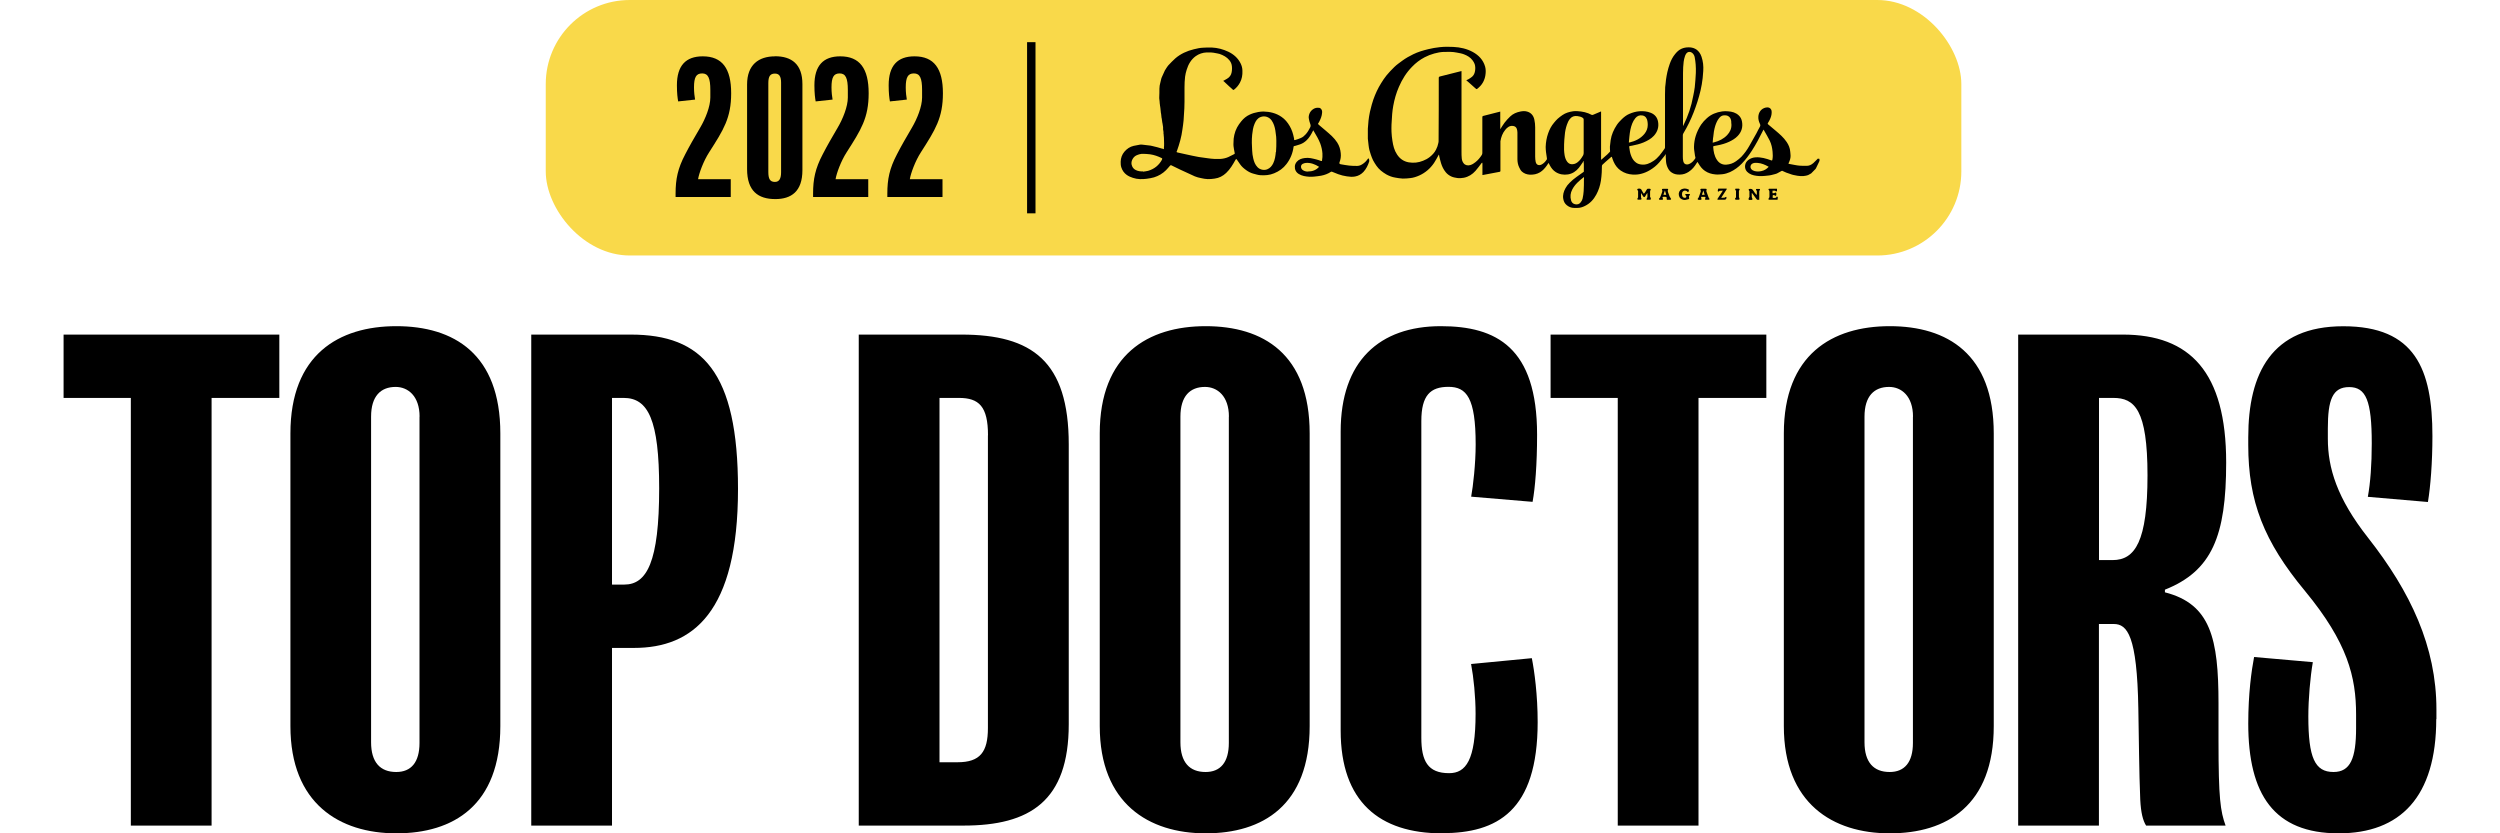
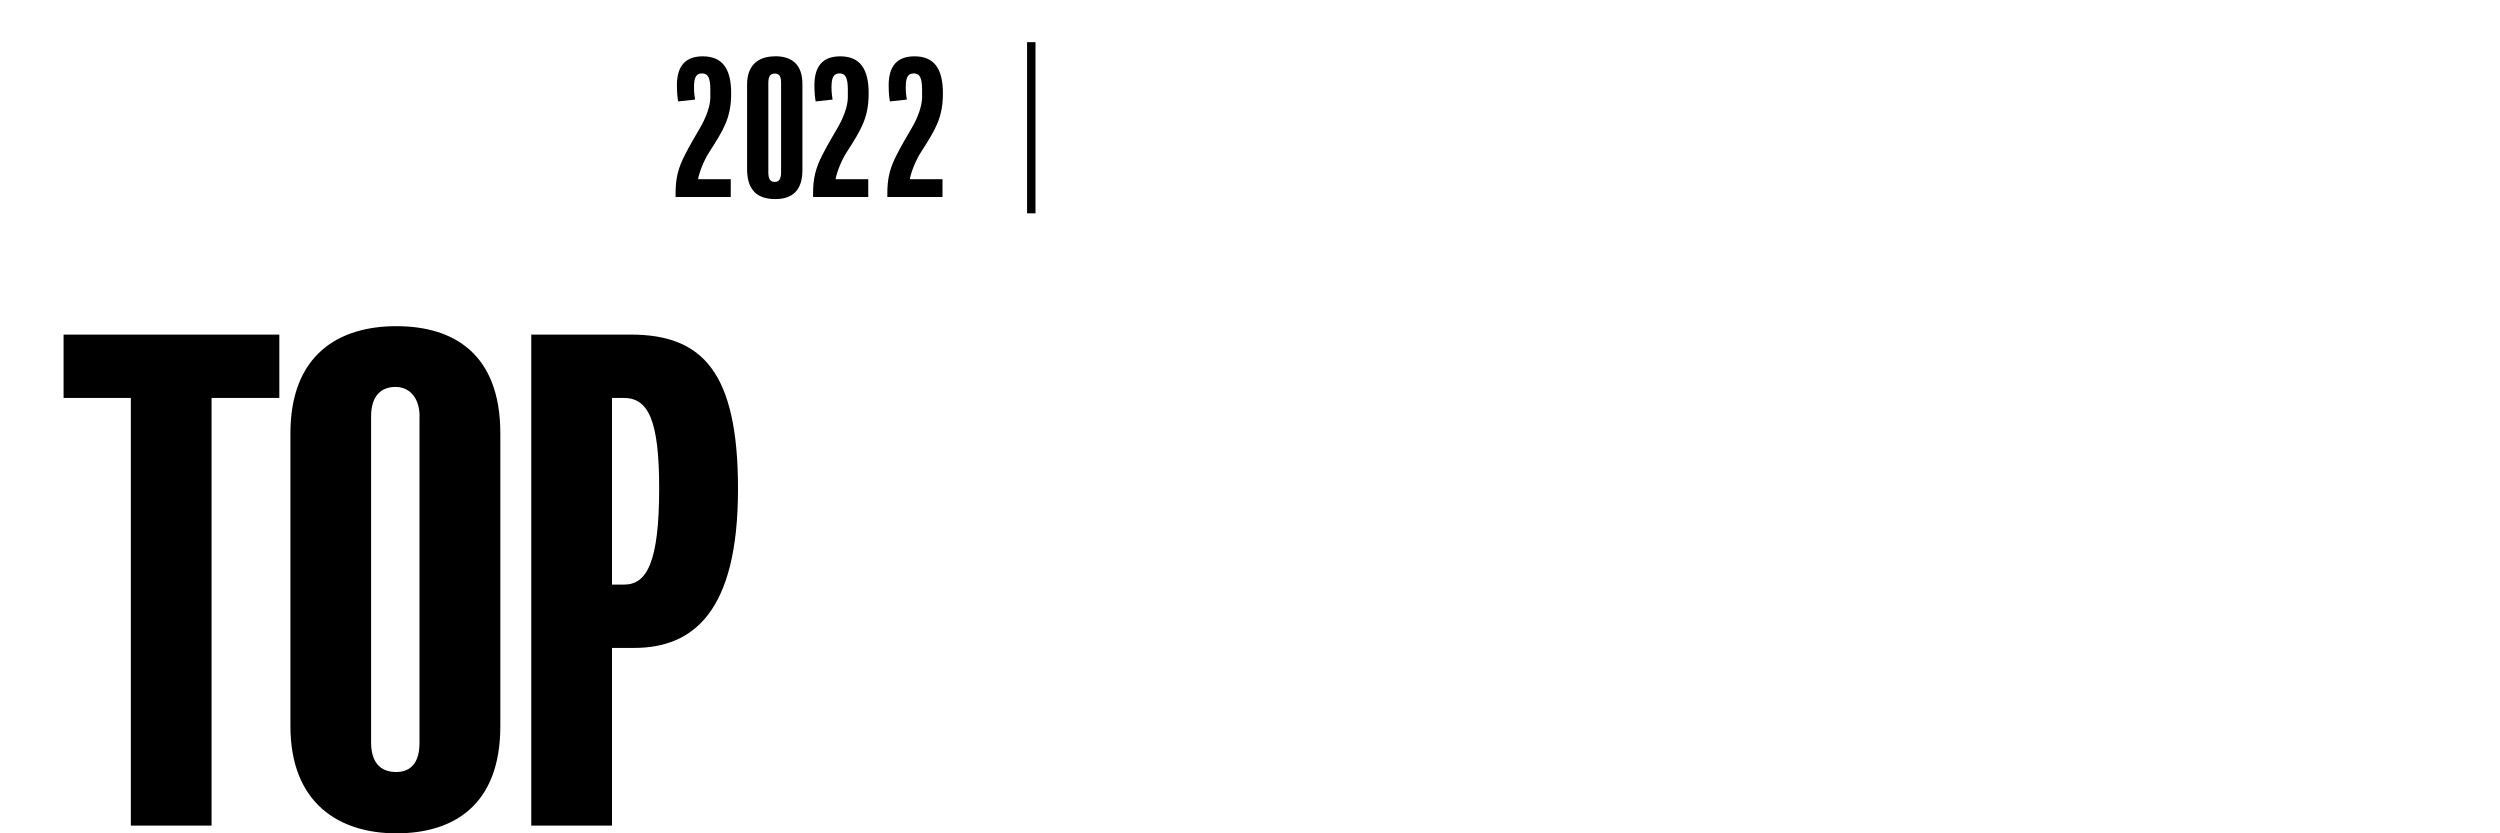
<svg xmlns="http://www.w3.org/2000/svg" id="_2022-la-mag-top-doctors" viewBox="0 0 300 100">
  <defs>
    <style>.cls-1{fill:#f9d94a;}.cls-2{fill-rule:evenodd;}</style>
  </defs>
  <path d="m33.53,47.75h-8.14v51.32h-9.69v-51.32H7.63v-7.6h25.89v7.6h.01Zm26.51,39.38c0,9.54-5.66,12.87-12.48,12.87s-12.71-3.57-12.71-12.87v-35.12c0-9.46,5.81-12.87,12.71-12.87s12.48,3.33,12.48,12.87v35.12Zm-9.69-37.13c0-2.48-1.4-3.57-2.87-3.57-1.78,0-2.95,1.09-2.95,3.57v39.07c0,2.4,1.09,3.57,3.02,3.57,1.78,0,2.79-1.16,2.79-3.49v-39.15h0Zm25.73,27.75h-2.64v21.32h-9.69v-58.92h11.94c8.61,0,12.87,4.5,12.87,18.53,0,14.81-5.43,19.07-12.48,19.07Zm-1.24-30h-1.4v22.4h1.47c2.71,0,4.19-2.71,4.19-11.55,0-8.22-1.32-10.85-4.26-10.85Z" />
-   <path d="m128.25,86.9c0,9.23-4.65,12.17-12.64,12.17h-12.56v-58.92h12.33c8.45,0,12.87,3.18,12.87,13.18,0,0,0,33.57,0,33.57Zm-9.69-34.65c0-3.49-1.09-4.5-3.49-4.5h-2.33v43.72h2.17c2.71,0,3.64-1.24,3.64-4.11v-35.12h.01Zm38.6,34.88c0,9.54-5.66,12.87-12.48,12.87s-12.71-3.57-12.71-12.87v-35.12c0-9.46,5.81-12.87,12.71-12.87s12.48,3.33,12.48,12.87v35.12Zm-9.69-37.13c0-2.48-1.4-3.57-2.87-3.57-1.78,0-2.95,1.09-2.95,3.57v39.07c0,2.4,1.09,3.57,3.02,3.57,1.78,0,2.79-1.16,2.79-3.49v-39.15h0Zm25.58,50c-7.52,0-12.17-3.8-12.17-12.33v-35.89c0-8.45,4.65-12.64,12.02-12.64,6.67,0,11.55,2.56,11.55,13.02,0,3.57-.23,6.36-.54,8.06l-7.37-.62c.23-1.24.54-3.95.54-6.28,0-5.58-1.09-6.9-3.26-6.9s-3.26,1.01-3.26,4.11v37.99c0,2.79.77,4.26,3.33,4.26,2.02,0,3.18-1.55,3.18-7.13,0-2.02-.23-4.34-.54-5.97l7.29-.7c.31,1.55.7,4.42.7,7.67,0,10.7-4.88,13.33-11.47,13.33v.02Zm38.91-52.25h-8.14v51.32h-9.69v-51.32h-8.06v-7.6h25.89v7.6Zm27.29,39.38c0,9.54-5.66,12.87-12.48,12.87s-12.71-3.57-12.71-12.87v-35.12c0-9.46,5.81-12.87,12.71-12.87s12.48,3.33,12.48,12.87v35.12Zm-9.69-37.13c0-2.48-1.4-3.57-2.87-3.57-1.78,0-2.95,1.09-2.95,3.57v39.07c0,2.4,1.09,3.57,3.02,3.57,1.78,0,2.79-1.16,2.79-3.49v-39.15h0Zm30.23,20.77v.31c5.5,1.4,6.43,5.58,6.43,13.33v4.5c0,6.9.23,8.45.85,10.16h-9.54c-.39-.62-.62-1.55-.7-3.1-.15-3.57-.15-7.05-.23-10.93-.15-8.76-1.32-10.16-2.95-10.16h-1.78v24.19h-9.69v-58.92h12.56c8.06,0,12.4,4.5,12.4,15.35,0,8.84-1.71,13.02-7.37,15.27h.02Zm-6.2-23.02h-1.71v19.46h1.63c2.71,0,4.19-2.25,4.19-10.16s-1.55-9.3-4.11-9.3Zm38.76,38.53c0,9.38-4.34,13.72-11.71,13.72-7.75,0-10.85-4.65-10.85-13.18,0-3.57.39-6.36.7-7.98l7.05.62c-.31,1.78-.54,4.42-.54,6.51,0,4.96.78,6.67,3.02,6.67,2.02,0,2.71-1.63,2.71-5.27v-1.63c0-4.5-1.01-8.61-6.12-14.81-4.96-5.97-6.82-10.78-6.82-17.52v-.93c0-7.68,2.79-13.33,11.4-13.33s10.7,5.12,10.7,13.18c0,3.18-.23,6.05-.54,7.91l-7.21-.62c.31-1.71.47-3.88.47-6.43,0-5.12-.7-6.74-2.71-6.74s-2.56,1.55-2.56,4.96v1.24c0,3.49,1.09,7.13,4.81,11.86,5.12,6.51,8.22,13.1,8.22,20.62v1.16h-.02Z" />
-   <rect class="cls-1" x="65.49" width="169.87" height="30.66" rx="10.09" ry="10.09" />
-   <path class="cls-2" d="m164.32,19.14s-.07-.1-.11-.15c0,.02-.03.03-.04.04-.15.22-.33.42-.55.58-.22.17-.47.3-.75.3-.32,0-.65,0-.97-.04-.34-.04-.68-.1-1.02-.16q-.21-.04-.14-.23c.14-.35.19-.71.15-1.09-.04-.46-.17-.89-.42-1.28-.36-.57-.87-.99-1.37-1.42-.28-.24-.56-.48-.85-.72-.08-.07-.12-.13-.03-.22.04-.04.06-.1.09-.15.17-.33.31-.67.34-1.05.02-.19,0-.37-.16-.52-.11-.11-.25-.1-.39-.1-.41,0-.8.32-.95.67-.09.22-.14.44-.08.68.04.18.07.36.14.53.06.16.1.3.02.46-.15.3-.31.58-.53.83-.17.19-.36.36-.6.46-.22.1-.45.17-.68.24-.08.03-.14,0-.13-.1,0-.05,0-.11-.02-.16-.1-.5-.25-.98-.51-1.42-.25-.43-.56-.81-.97-1.09-.66-.46-1.4-.63-2.19-.65-.2,0-.41.03-.61.06-.35.06-.7.16-1.02.31-.4.18-.74.46-1.02.81-.19.23-.36.47-.5.73-.15.28-.26.58-.33.89-.07.3-.11.61-.1.92,0,.14-.02.28,0,.42.03.26.08.52.13.77.03.16.04.16-.1.23-.22.11-.44.23-.66.33-.3.13-.62.2-.94.22-.5.02-1.01,0-1.51-.08-.36-.06-.72-.09-1.08-.15-.5-.09-1-.2-1.5-.31l-1.08-.24c-.08-.02-.12-.05-.07-.13,0-.01,0-.03.02-.04.3-.84.55-1.7.66-2.59.05-.36.11-.72.14-1.09.04-.48.06-.95.09-1.43,0-.27.02-.55.02-.82,0-.23,0-.47,0-.7v-1.02c0-.42.02-.85.07-1.27.03-.28.11-.56.19-.83.2-.65.52-1.22,1.08-1.63.39-.28.84-.43,1.32-.45.36-.01.72,0,1.07.08.16.04.33.05.48.1.45.16.86.37,1.17.75.14.17.23.35.28.56.06.29.05.59,0,.88-.06.35-.25.61-.56.79-.15.09-.31.17-.46.26.03.02.06.03.08.05.22.21.44.42.66.62.13.12.28.23.4.36.06.06.1.07.16.02.3-.23.53-.51.71-.84.24-.44.32-.92.3-1.42,0-.32-.08-.63-.23-.92-.32-.63-.83-1.07-1.45-1.37-.63-.3-1.3-.48-2-.51-.34-.01-.67,0-1.01.02-.39.01-.76.1-1.14.19-.82.2-1.58.54-2.22,1.09-.3.26-.57.56-.85.85-.05.07-.1.13-.15.2-.07.11-.14.22-.21.33,0,.02-.03.04-.04.06-.13.29-.26.57-.39.86-.02.05-.03.1-.05.15-.05.2-.1.39-.14.59-.02.08-.03.15-.05.23,0,.12-.02.24-.03.36,0,.35,0,.7-.02,1.05,0,.1,0,.2.02.3,0,.06.02.11.02.17,0,.16.03.33.05.49,0,.04,0,.08.02.12,0,.05,0,.1.02.15l.06.57s0,.07.02.11c0,.07.02.14.03.21v.02c0,.09.02.18.03.28,0,.04.02.08.03.13.02.15.04.29.06.44,0,.05.02.1.03.14.02.15.05.3.07.45,0,.04,0,.08,0,.12v.04s0,.07,0,.1c.02.11.03.21.05.32v.17s0,.08.02.13c0,.02,0,.04,0,.06,0,.11.02.21.03.32l.02.67v.08c0,.14,0,.28-.02.42v.21c-.05-.02-.11-.04-.16-.06h-.03s-.07-.02-.11-.03c-.16-.05-.32-.09-.48-.14-.22-.05-.43-.11-.65-.16-.08-.02-.16-.03-.24-.05h-.04c-.31-.04-.62-.07-.93-.11h-.21c-.26.05-.52.1-.78.15-.45.1-.82.36-1.11.7-.29.34-.44.76-.45,1.21,0,.23,0,.45.08.68.12.37.33.67.65.9.23.16.48.27.74.35.27.09.55.14.83.15.27.01.55,0,.82-.04.3-.04.6-.09.88-.17.55-.17,1.04-.46,1.44-.86.17-.17.33-.37.49-.55.03-.03.09-.06.12-.05.37.17.73.35,1.09.53.58.27,1.17.55,1.76.81.23.1.49.16.74.21.26.06.53.11.8.12.28.01.55-.02.83-.06.54-.07,1-.31,1.39-.68.48-.45.8-1.01,1.12-1.58.02-.04.05-.06.08-.1.03.03.07.06.09.09.13.18.25.37.38.55.2.29.46.51.74.71.25.18.53.33.83.41.28.07.56.17.84.19.57.04,1.14,0,1.68-.23.59-.24,1.09-.6,1.47-1.1.48-.62.76-1.32.86-2.1,0-.02.04-.06.06-.06.07-.02.14-.03.21-.05.17-.05.34-.11.51-.16.31-.11.57-.28.8-.51.31-.3.52-.67.71-1.05.02-.04.04-.08.07-.13.04.07.07.12.1.17.27.46.55.92.74,1.42.14.39.23.78.26,1.19.02.28,0,.57-.05.85,0,.06-.03.08-.1.06-.19-.07-.38-.14-.58-.19-.45-.11-.9-.24-1.38-.17-.37.05-.71.15-.97.45-.13.16-.22.34-.23.53-.03.4.13.72.46.93.4.25.85.31,1.31.34.18,0,.37,0,.55-.02.28-.03.56-.06.84-.11.42-.08.82-.23,1.18-.47.03-.02.09-.02.13,0,.24.09.48.2.73.29.34.12.68.21,1.04.26.33.05.65.08.98.02.4-.07.73-.26,1.01-.55.33-.36.54-.79.69-1.25.03-.08.02-.16-.03-.23h0Zm-24.87,0c-.37.69-.93,1.14-1.68,1.36-.2.06-.4.06-.61.1v-.03c-.31.01-.61-.03-.88-.17-.28-.14-.42-.36-.49-.66-.09-.42.2-.92.57-1.09.26-.12.53-.2.81-.19.29.01.58.02.86.06.47.07.92.23,1.35.44.09.04.11.08.06.17h0Zm13.65-.9c-.04.46-.11.93-.31,1.35-.16.33-.38.59-.73.73-.4.16-.89.03-1.16-.26-.29-.3-.42-.66-.51-1.05-.07-.31-.12-.61-.13-.93,0-.31-.04-.61-.04-.92,0-.33,0-.67.04-1,.05-.45.11-.89.29-1.31.15-.35.34-.66.71-.8.49-.2,1.04-.02,1.34.41.25.36.37.77.44,1.19.04.25.07.51.1.76h0c0,.16.02.31.02.47,0,.45,0,.91-.04,1.36h-.01Zm3.86,2.35c-.23,0-.45-.05-.64-.19-.12-.09-.19-.22-.2-.38,0-.16.07-.29.21-.36.12-.06.25-.1.38-.11.58-.04,1.09.16,1.58.47-.36.4-.81.56-1.34.56h0Z" />
-   <path class="cls-2" d="m218.25,19.09s-.06-.07-.07-.09c-.19.19-.38.39-.58.57-.25.22-.53.35-.87.33-.26,0-.52,0-.78-.02-.19-.01-.38-.05-.56-.08-.23-.04-.46-.09-.69-.13-.09-.01-.1-.03-.06-.11.13-.27.23-.54.23-.85,0-.17-.03-.33-.04-.5-.03-.43-.19-.82-.43-1.17-.36-.54-.85-.96-1.35-1.38-.29-.25-.59-.5-.88-.74-.06-.05-.07-.09-.02-.16.06-.08.11-.18.16-.27.16-.3.28-.62.29-.96,0-.13,0-.28-.07-.39-.11-.22-.35-.3-.65-.23-.57.13-.86.61-.88,1.1-.02.29.06.57.18.83.06.12.09.24,0,.38-.15.25-.27.52-.41.78-.29.52-.58,1.03-.87,1.54-.26.46-.57.88-.93,1.27-.19.2-.42.37-.65.54-.35.25-.74.38-1.17.41-.49.03-.87-.19-1.13-.59-.31-.47-.4-1.01-.44-1.56,0-.02.04-.07.07-.08.15-.03.31-.06.47-.09.47-.09.93-.22,1.36-.42.38-.18.75-.39,1.04-.7.47-.49.64-1.07.52-1.73-.05-.29-.18-.55-.4-.75-.35-.33-.8-.45-1.26-.48-.24-.02-.47-.03-.72.01-.69.1-1.31.34-1.83.81-.26.23-.5.49-.7.78-.27.42-.49.86-.64,1.34-.13.42-.2.85-.21,1.29,0,.14,0,.27.02.41.03.23.07.46.1.7.02.11.09.22.02.33-.19.27-.4.52-.72.65-.3.12-.62.06-.71-.34-.04-.17-.05-.36-.05-.54v-2.59c0-.07.03-.14.06-.2.49-.81.9-1.66,1.24-2.53.33-.85.61-1.71.82-2.6.12-.5.2-1,.26-1.51.03-.28.05-.57.07-.85.04-.59-.02-1.16-.21-1.72-.14-.41-.38-.76-.79-.96-.24-.12-.49-.16-.76-.16-.3,0-.58.05-.85.17-.32.14-.55.37-.77.64-.29.35-.49.75-.64,1.17-.12.33-.21.66-.29,1-.07.29-.11.59-.16.89-.02.13-.03.26-.04.39-.02.17-.05.35-.06.52,0,.29-.02.57-.02.86v6.4l-.02.04s0,.05-.02.07c-.21.28-.4.58-.63.84-.21.24-.44.47-.71.64-.45.3-.93.51-1.49.43-.23-.03-.44-.1-.62-.24-.31-.23-.49-.55-.61-.91-.11-.3-.14-.61-.19-.92-.02-.1,0-.13.1-.15.08-.01.16-.03.24-.04.46-.09.92-.2,1.36-.38.47-.2.91-.43,1.26-.81.43-.48.61-1.03.5-1.67-.09-.52-.38-.88-.87-1.08-.44-.18-.89-.22-1.36-.19-.43.03-.83.15-1.23.32-.33.14-.62.37-.88.62-.22.22-.44.44-.61.7-.37.56-.64,1.16-.74,1.82-.04.25-.07.51-.09.77,0,.19,0,.38.02.56,0,.02,0,.06-.02.07-.1.1-.19.21-.29.3-.2.18-.41.36-.61.54-.04.04-.09.07-.16.13v-5.81c-.34.14-.65.28-.97.41-.05.02-.12.02-.17,0-.13-.05-.26-.13-.39-.18-.28-.11-.58-.18-.88-.22-.31-.04-.62-.07-.94-.03-.46.07-.9.19-1.29.46-.2.14-.39.28-.57.44-.16.14-.29.31-.43.47-.33.38-.56.83-.72,1.3-.09.25-.15.5-.2.76-.05.28-.08.56-.09.85,0,.21.02.41.04.62.03.25.08.5.11.75,0,.03,0,.08,0,.11-.15.24-.33.45-.58.6-.31.19-.68.14-.77-.29-.04-.2-.06-.41-.06-.62v-3.51c0-.31-.03-.63-.1-.94-.1-.47-.38-.82-.86-.96-.27-.08-.53-.06-.8-.01-.47.09-.9.27-1.24.6-.24.23-.47.48-.67.74-.19.24-.34.52-.52.79v-2.12s-.06.01-.08.02c-.65.17-1.31.34-1.96.5-.1.03-.11.07-.11.16v4.3c0,.08-.03.16-.07.23-.21.33-.46.63-.77.87-.18.15-.38.27-.61.34-.3.09-.61.02-.79-.21-.14-.17-.21-.38-.23-.59-.03-.26-.03-.52-.03-.79v-9.69c-.06.01-.1.02-.14.03-.82.21-1.64.42-2.46.62-.11.03-.13.09-.13.18,0,2.5,0,5-.02,7.5,0,.1,0,.2-.03.3-.05.28-.15.55-.28.8-.18.36-.45.64-.75.88-.24.19-.51.34-.8.45-.56.23-1.13.29-1.73.19-.61-.11-1.07-.44-1.4-.95-.33-.49-.46-1.05-.55-1.63-.06-.35-.09-.71-.11-1.07-.02-.29,0-.58,0-.88.02-.42.05-.85.08-1.27.03-.33.07-.66.13-.98.14-.78.36-1.55.68-2.28.39-.9.89-1.71,1.58-2.41.44-.46.94-.84,1.51-1.14.36-.19.75-.34,1.15-.45.37-.1.76-.18,1.14-.19.53-.01,1.05-.03,1.57.08.29.06.59.1.86.21.39.15.76.36,1.02.71.11.14.2.3.26.46.08.25.09.52.05.79-.04.28-.14.53-.35.72-.14.13-.31.22-.47.32-.07.04-.15.07-.24.11.12.11.24.2.35.3l.84.75s.08.02.1,0c.3-.23.55-.49.73-.82.17-.32.27-.65.3-1.02.03-.29.02-.58-.06-.86-.23-.79-.76-1.35-1.47-1.74-.73-.4-1.52-.57-2.34-.61-.54-.03-1.09-.03-1.63.03-.47.05-.93.13-1.38.24-.62.15-1.23.33-1.8.61-.46.22-.9.47-1.31.77-.33.25-.68.48-.97.77-.33.32-.64.65-.93,1-.24.29-.45.62-.65.94-.39.62-.69,1.28-.93,1.96-.07.2-.13.4-.19.61-.08.29-.15.58-.22.87-.04.18-.07.36-.1.54-.03.16-.05.33-.07.5-.02.16-.03.33-.04.49s-.03.32-.04.48v1.21c.02.27.06.53.09.8.04.37.13.74.26,1.09.09.24.16.48.28.7.25.45.52.89.93,1.23.21.17.43.33.66.46.33.18.68.32,1.06.38.3.05.61.11.91.12.31.01.62-.03.92-.06.37-.04.72-.16,1.06-.31.73-.33,1.32-.84,1.77-1.5.2-.29.36-.62.53-.92.02-.03.04-.06.06-.09.03.08.03.15.04.21.07.27.13.55.21.81.12.4.3.77.57,1.1.18.22.4.38.65.5.23.11.47.15.72.19.27.04.54.02.8-.03.56-.11,1.03-.41,1.4-.83.26-.29.48-.61.72-.92.02-.03.05-.05.08-.07,0,.03.03.07.03.1v1.4c.27-.05.53-.1.79-.15.42-.08.85-.17,1.27-.24.06-.01.09-.03.1-.1v-3.22c0-.12,0-.23,0-.35.08-.5.25-.97.58-1.37.23-.28.5-.51.91-.47.23.02.41.14.48.36.04.14.07.29.07.43v3.2c0,.33.06.66.2.96.09.19.19.4.34.53.26.23.58.35.94.37.45.02.86-.06,1.24-.29.32-.2.57-.47.79-.78.08-.11.15-.22.23-.34.05.1.1.19.14.27.17.33.4.63.72.83.45.28.95.36,1.47.28.54-.09.97-.38,1.31-.8.17-.21.31-.44.46-.65.03-.05.05-.1.08-.15h.03v.21s.02.07.02.11v.92s0,.02,0,.02c0,.01-.02.03-.03.04-.28.2-.56.39-.83.59-.31.22-.6.46-.86.73-.19.19-.35.39-.48.63-.22.4-.35.82-.27,1.28.05.31.18.57.43.77s.54.32.87.32h.4c.32,0,.61-.09.89-.23.62-.3,1.06-.78,1.38-1.38.28-.52.46-1.08.55-1.66.05-.34.08-.67.1-1.01.02-.25,0-.51.02-.76,0-.05.03-.11.07-.15.12-.12.24-.23.37-.34.23-.2.46-.4.69-.6h.06c.07.2.13.41.22.6.19.42.46.78.85,1.05.44.3.92.45,1.45.48.35.02.69-.01,1.02-.1.36-.09.7-.24,1.02-.43.42-.25.8-.55,1.12-.92.22-.26.44-.53.65-.8.04-.07.08-.13.14-.22v.31c0,.18.02.36.03.54.02.33.11.64.27.92.11.2.25.35.44.47.29.19.61.24.95.23.39,0,.74-.12,1.06-.33.42-.27.72-.65.97-1.07.02-.04.06-.07.09-.12.05.08.09.15.13.21.2.34.44.65.77.87.38.26.8.38,1.25.42.27.03.54,0,.81-.02.33-.03.64-.13.94-.26.54-.25,1-.59,1.41-1.01.46-.47.85-1,1.21-1.55.5-.77.92-1.58,1.33-2.4.02-.05.05-.09.08-.14.04.06.06.11.09.16.22.39.45.77.65,1.17.2.42.3.87.34,1.33.03.32.04.63-.02.94-.03.12-.05.13-.16.09-.6-.22-1.21-.4-1.86-.36-.32.02-.6.12-.86.31-.22.17-.37.39-.4.67-.04.4.13.72.47.94.37.24.8.3,1.23.33.22.01.44,0,.66-.02.36-.02.71-.07,1.05-.17.14-.04.28-.06.41-.12.19-.09.36-.2.55-.3.03-.01.07-.03.09-.02.31.16.63.28.96.38.07.02.14.05.2.07s.13.03.19.05c.07.01.14.02.21.04.08.02.17.03.25.05.12.01.24.03.36.04h.36c.11-.02.23-.03.34-.05.04-.01.08-.03.13-.04.03,0,.06-.01.09-.02.13-.07.25-.14.38-.21.17-.18.35-.35.52-.53.02-.03.04-.06.06-.09.13-.26.26-.52.38-.79.03-.06.04-.13.06-.2-.02-.06-.05-.12-.07-.18l-.02.07Zm-16.27-11.02c.03-.44.06-.89.21-1.31.03-.09.06-.17.11-.25.18-.33.54-.38.82-.11.14.14.22.31.25.5.05.28.09.55.11.83.02.34.04.69.02,1.03-.03.57-.07,1.14-.13,1.71-.04.36-.12.71-.19,1.07-.22,1.22-.61,2.37-1.16,3.48,0,.02-.02.04-.03.07,0,0,0,0-.03.01v-5.72c0-.44,0-.87.02-1.3h0Zm-11.95,10.35c0,.08-.02.16-.06.23-.19.32-.39.63-.7.85-.22.16-.46.23-.73.2-.21-.02-.37-.15-.49-.31-.17-.23-.25-.5-.3-.78-.07-.43-.08-.86-.06-1.29,0-.37.05-.74.08-1.1.03-.43.12-.85.26-1.26.08-.24.19-.48.35-.68.23-.29.52-.4.9-.35.24.03.46.08.66.22.07.05.1.11.1.19v2.08h0v2.02-.02Zm.04,3.1c0,.47,0,.94-.03,1.41-.02.3-.06.6-.13.9-.03.15-.12.31-.22.44-.17.23-.41.3-.68.24-.26-.06-.41-.22-.48-.46-.13-.45-.08-.9.14-1.31.32-.62.84-1.06,1.41-1.5v.3-.02Zm5.46-5.15c.03-.28.06-.55.12-.82.11-.49.26-.97.59-1.37.23-.28.52-.39.88-.32.36.07.53.39.57.67.03.15.04.31.04.46,0,.4-.14.76-.39,1.07-.47.57-1.09.87-1.8,1.04h-.08c.02-.25.04-.49.07-.73Zm10.05.14c.04-.48.11-.95.25-1.41.11-.33.24-.65.46-.92.13-.16.29-.3.5-.33.24-.03.48-.02.68.14.19.15.26.37.28.6,0,.11,0,.21.02.32.03.51-.17.94-.51,1.3-.43.45-.97.72-1.57.87-.05.01-.09.02-.17.04.02-.22.04-.42.05-.61h0Zm5.79,4.02c-.27.06-.54.07-.81,0-.15-.04-.28-.1-.39-.22-.19-.22-.13-.54.12-.68.2-.11.42-.1.64-.08.45.04.86.21,1.25.43.02.01.04.02.06.04-.24.26-.52.44-.87.51Z" />
  <path class="cls-2" d="m93.01,6.76c-1.99,0-3.36,1.03-3.36,3.38v10.15c0,2.64,1.33,3.6,3.39,3.6,1.92,0,3.25-.92,3.25-3.47v-10.33c0-2.4-1.31-3.34-3.28-3.34h0Zm.72,13.91c0,.76-.22,1.16-.74,1.16-.61,0-.79-.39-.79-1.2v-10.66c0-.81.22-1.14.79-1.14.52,0,.74.33.74,1.09v10.74h0Zm-6.04.83v2.14h-6.62v-.41c0-1.73.26-3.01,1.16-4.72.5-.98,1.11-2.03,1.79-3.19.63-1.07,1.22-2.53,1.22-3.62v-.9c0-1.42-.26-1.99-.98-1.99s-.98.46-.98,1.68c0,.61.07,1.11.13,1.46l-2.03.22c-.07-.39-.15-.96-.15-1.94,0-2.36,1.07-3.47,3.1-3.47,2.34,0,3.41,1.46,3.41,4.43s-.92,4.39-2.64,7.08c-.68,1.05-1.22,2.53-1.33,3.23h3.93,0Zm16.5,0v2.14h-6.62v-.41c0-1.73.26-3.01,1.16-4.72.5-.98,1.11-2.03,1.79-3.19.63-1.07,1.22-2.53,1.22-3.62v-.9c0-1.42-.26-1.99-.98-1.99s-.98.46-.98,1.68c0,.61.07,1.11.13,1.46l-2.03.22c-.07-.39-.15-.96-.15-1.94,0-2.36,1.07-3.47,3.1-3.47,2.34,0,3.41,1.46,3.41,4.43s-.92,4.39-2.64,7.08c-.68,1.05-1.22,2.53-1.33,3.23h3.93,0Zm8.91,0v2.14h-6.62v-.41c0-1.73.26-3.01,1.16-4.72.5-.98,1.11-2.03,1.79-3.19.63-1.07,1.22-2.53,1.22-3.62v-.9c0-1.42-.26-1.99-.98-1.99s-.98.46-.98,1.68c0,.61.07,1.11.13,1.46l-2.03.22c-.07-.39-.15-.96-.15-1.94,0-2.36,1.07-3.47,3.1-3.47,2.34,0,3.41,1.46,3.41,4.43s-.92,4.39-2.64,7.08c-.68,1.05-1.22,2.53-1.33,3.23h3.93,0Z" />
  <rect x="123.25" y="5.06" width="1.01" height="20.54" />
-   <path class="cls-2" d="m200.49,23.8c-.04-.08-.1-.15-.14-.23-.07-.16-.11-.33-.18-.49-.04-.11-.06-.2,0-.31.03-.07,0-.11-.07-.11h-.53c-.14,0-.16.02-.11.16.03.07.03.14,0,.21-.06.18-.12.36-.2.54-.04.09-.06.19-.17.25-.02,0-.02.07,0,.1,0,.03.04.06.07.06h.31c.07,0,.09-.05.09-.11,0-.03-.02-.06-.03-.09-.05-.11-.03-.16.09-.16h.21c.15,0,.2.07.17.22-.05.22,0,.01,0,.02,0,.07,0,.13.11.12h.32s.09-.03.1-.06c0-.02,0-.08-.03-.11h0Zm-.88-.42c.06-.18.12-.35.18-.53.05.17.1.35.16.53h-.34Zm5.49.41s-.06-.06-.07-.1c-.09-.24-.18-.48-.26-.72,0-.04,0-.09,0-.13.06-.14.04-.19-.13-.19h-.5c-.1.02-.13.1-.07.18.04.05.04.09.02.15-.05.12-.08.26-.13.38-.07.15-.08.33-.21.45-.02.02-.04.08-.03.1.02.03.07.06.11.07.07.01.15,0,.22,0,.13,0,.15-.05.11-.18-.02-.05-.02-.12-.04-.18h.44c.07,0,.12.02.09.11,0,.04-.02.08-.04.11-.04.08,0,.12.07.13.13.01.25,0,.38,0,.03,0,.08-.04.08-.08,0-.03-.02-.07-.04-.1h0Zm-.87-.41c.06-.17.11-.34.17-.52.06.18.11.35.16.52h-.34,0Zm-6.19.27s.04.1.05.15c0,.03.03.08.02.1-.02.03-.06.06-.09.07h-.35c-.07,0-.12-.07-.07-.13.16-.2.06-.43.09-.65,0,0-.02,0-.03-.01-.03.05-.07.1-.1.15-.05.08-.1.17-.15.25-.07.1-.16.1-.22,0-.09-.14-.17-.27-.27-.42,0,.02,0,.04,0,.06v.47s.03.06.04.09c0,.04.03.09.02.12s-.06.05-.1.06h-.3c-.09,0-.13-.07-.08-.15.02-.04.05-.08.07-.12,0,0,0-.02,0-.02v-.74s-.04-.07-.06-.1c-.02-.04-.04-.09-.05-.14.05-.02.09-.04.14-.05.21-.04.35.02.43.24.05.12.14.23.23.37.04-.05.09-.09.13-.14.08-.13.16-.26.24-.39.03-.05.07-.08.13-.07h.22s.09.03.11.06c0,.02-.02.08-.03.11-.02.05-.05.11-.05.16v.67h.03Zm4.64.03c.04.2.05.2-.16.25-.09.02-.18.04-.27.06-.26.05-.61-.11-.72-.35-.13-.29-.11-.58.1-.82.07-.08.19-.13.3-.16.22-.07.44-.03.66.06.07.03.11.06.07.14-.02.05-.02.1-.04.15-.03.05-.06.09-.12.01-.17-.2-.42-.2-.57-.03-.13.15-.12.52.02.66.09.09.21.1.33.07.04,0,.07-.07.08-.11,0-.04,0-.12-.04-.13-.09-.05-.09-.11-.08-.2h.54c0,.08.04.16-.08.2-.03,0-.03.13-.02.19h0Zm3.89.07c.13-.01.27-.02.4-.04.03,0,.05-.04.08-.06.03-.02.07-.03.1-.03,0,0,.03.05.03.08q0,.27-.26.27h-.74c-.1,0-.12-.05-.06-.14.19-.28.38-.57.56-.85.02-.02.03-.05.06-.11-.15.01-.27.02-.4.03-.02,0-.04.05-.06.06-.03.02-.07.04-.1.03-.02,0-.05-.06-.05-.09,0-.09.04-.18.06-.27h1s.02.04.03.05c-.22.34-.44.68-.66,1.03,0,.01,0,.02.02.03h0Zm2.1-.09s.03.09.05.13c0,.03.04.08.03.1-.02.04-.06.08-.1.08h-.4s-.03-.1-.05-.16c.02-.02.05-.05.08-.07,0-.02.02-.04.04-.07v-.69s.06-.13-.06-.13c0-.04-.03-.09-.04-.13,0-.06.02-.08.08-.08h.36s.09.04.1.08c0,.03-.03.07-.05.11,0,.03-.04.06-.04.09v.73h0Zm2.49-.84s-.05.1-.05.16v1h-.22s-.08-.04-.1-.07c-.17-.22-.33-.45-.49-.67,0-.02-.03-.04-.05-.05,0-.01,0-.03-.02-.04,0,.01,0,.03-.02.04v.41c0,.07.03.15.07.22.04.08,0,.17-.09.17h-.33s-.03-.1-.04-.13l.09-.21s.02,0,.02-.01v-.7s-.04-.06-.06-.08c0-.05-.04-.1-.03-.15,0-.02.07-.03.1-.04.2-.03.35,0,.46.21.1.18.24.34.39.52.02-.05.03-.08.03-.11v-.29c0-.07,0-.12-.07-.16-.03-.02-.04-.07-.03-.11,0-.03.05-.06.08-.06h.3c.11,0,.13.07.07.17v-.02Zm2.12,1.15h-.99c-.06,0-.11-.09-.06-.14.15-.16.09-.35.1-.52v-.25c0-.09,0-.17-.07-.25-.08-.08-.05-.16.07-.16h.91v.26s-.04.07-.06.07c-.03,0-.07-.02-.1-.04s-.06-.05-.09-.06h-.29v.3c.1-.02.2.04.3-.05.07-.06.16,0,.16.09v.08c0,.11,0,.2-.14.2-.07-.1-.18-.09-.28-.09h0c0,.09-.03.19-.03.28,0,.02.05.05.08.06h.19c.12,0,.2-.05.23-.17.12.02.14.1.12.19,0,.06-.02.13-.03.21h-.02Z" />
</svg>